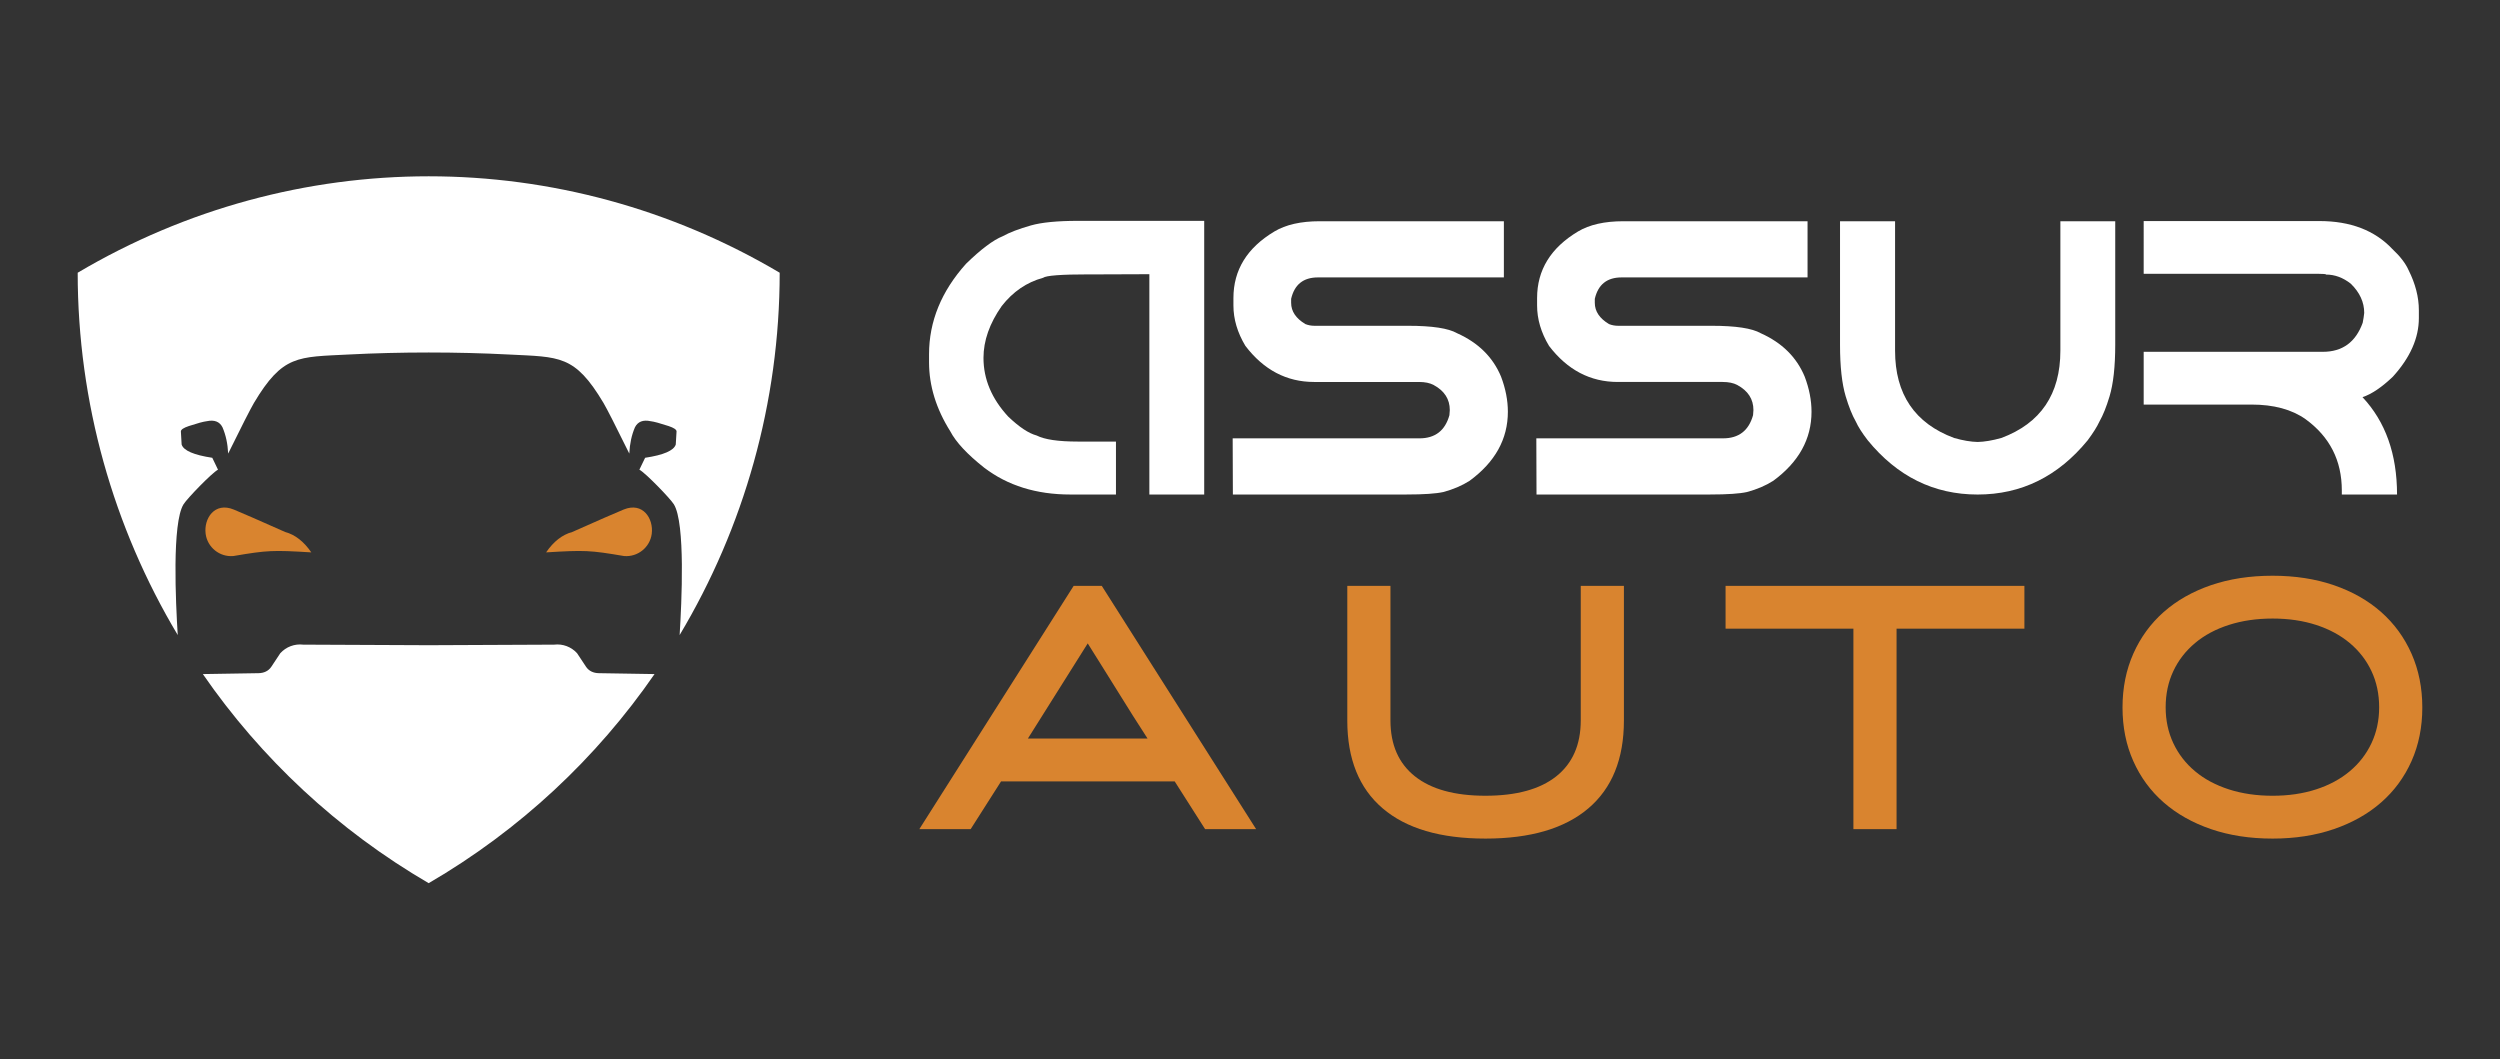
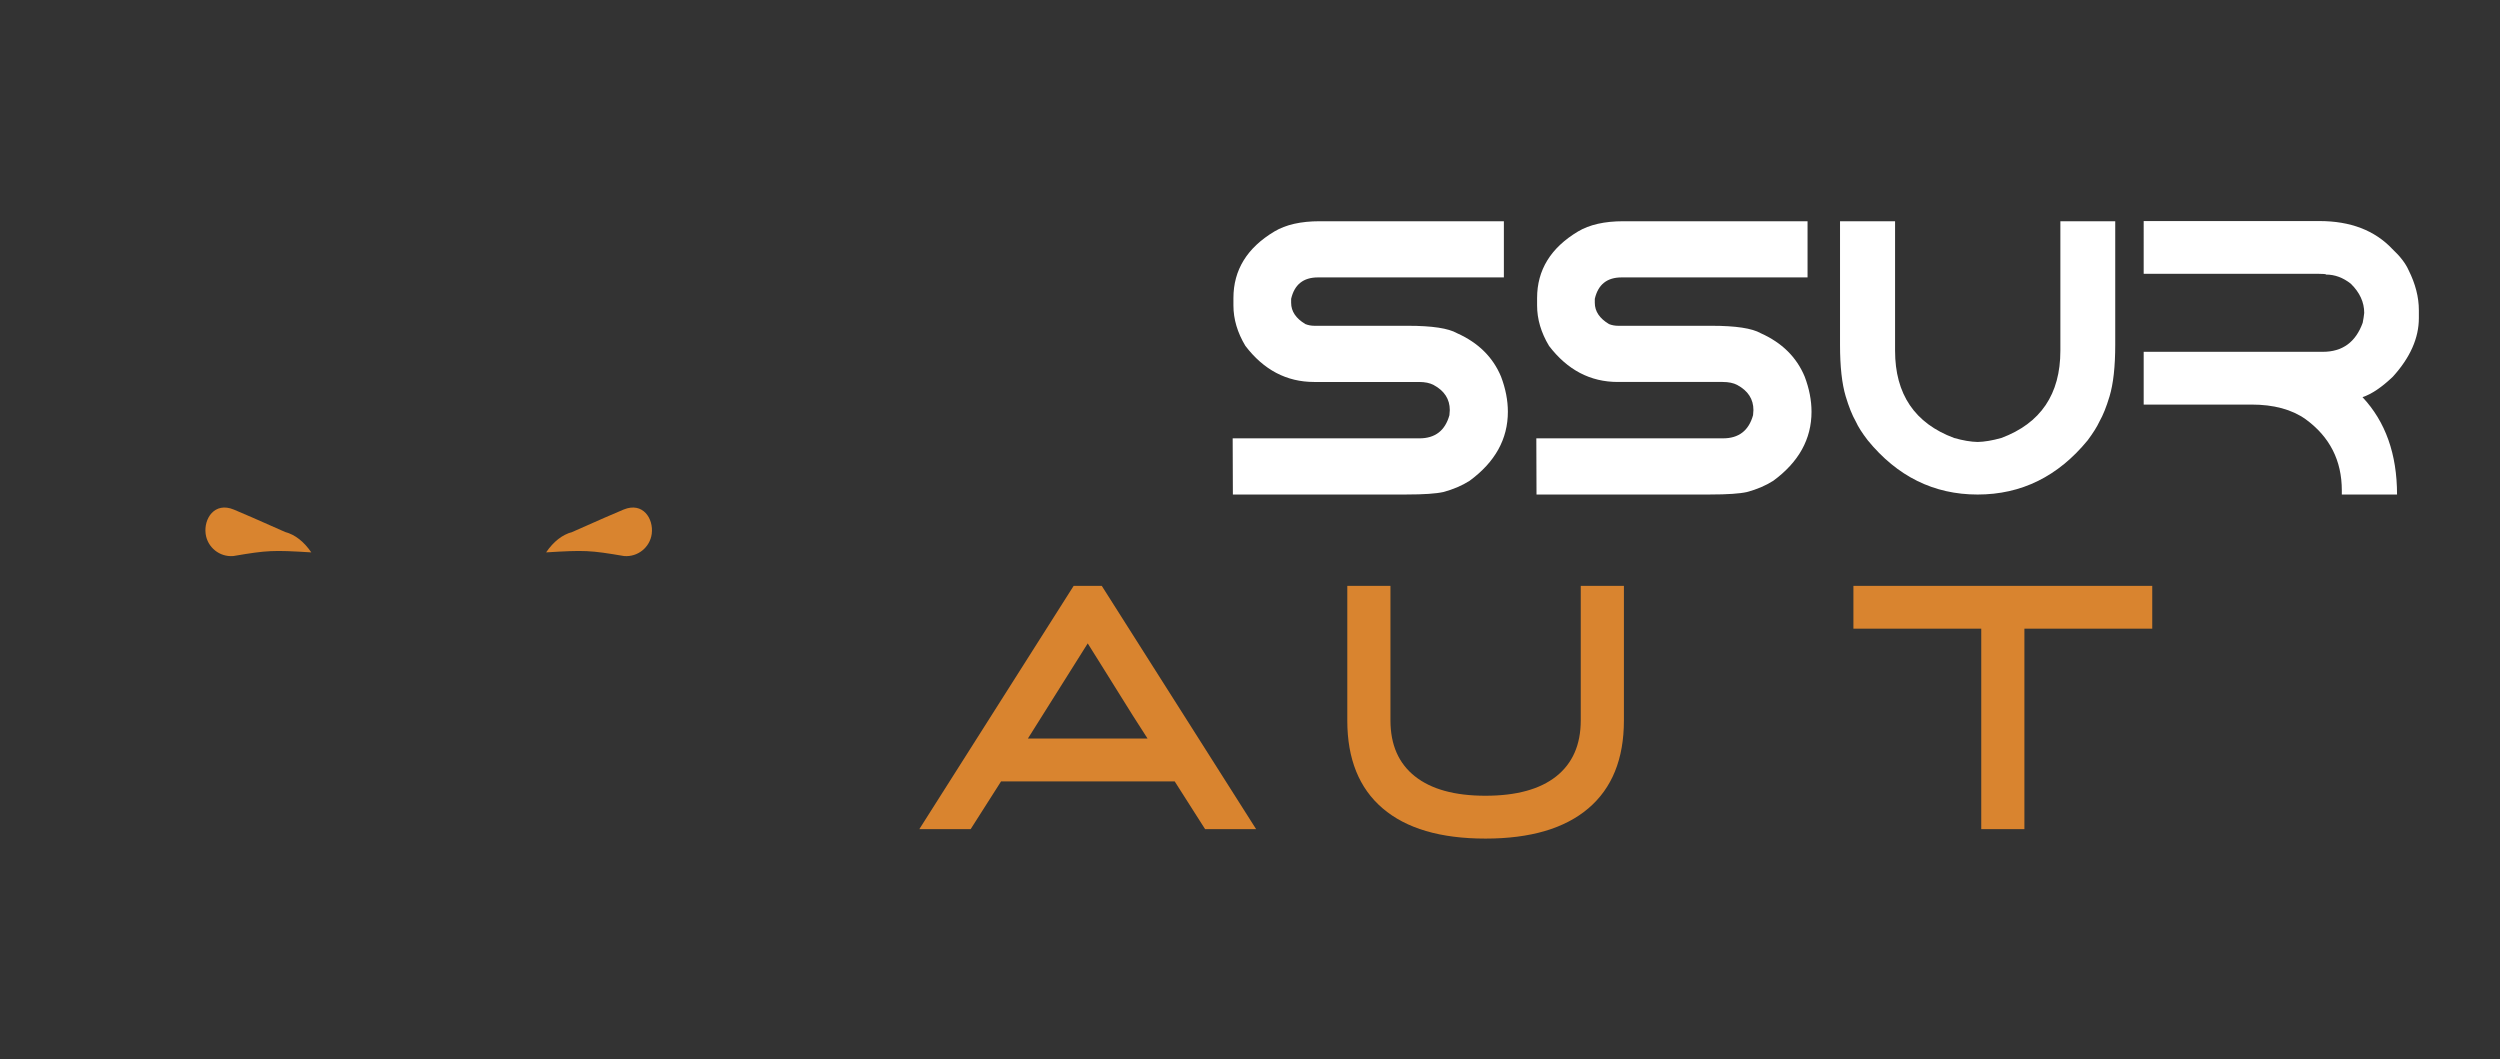
<svg xmlns="http://www.w3.org/2000/svg" version="1.1" id="Layer_1" x="0px" y="0px" width="163.149px" height="69.139px" viewBox="0 0 163.149 69.139" enable-background="new 0 0 163.149 69.139" xml:space="preserve">
  <rect x="0" y="0" width="163.149" height="69.139" fill="#333333" stroke="none" />
  <g>
    <g>
-       <path fill-rule="evenodd" clip-rule="evenodd" fill="#FFFFFF" d="M50.882,17.798c-14.174-8.391-31.638-8.391-45.812,0    c0.001,8.473,2.328,16.615,6.529,23.645c-0.132-2.111-0.383-7.311,0.379-8.534c0.237-0.383,1.852-2.051,2.248-2.258l-0.373-0.776    c-1.208-0.183-1.875-0.471-2-0.866l-0.049-0.858c0.005-0.118,0.178-0.233,0.519-0.347c0.566-0.186,0.958-0.292,1.176-0.317    c0.491-0.104,0.831,0.028,1.019,0.395c0.216,0.498,0.341,1.07,0.372,1.718c0.886-1.799,1.448-2.901,1.685-3.308    c1.878-3.145,2.856-2.986,6.178-3.157c1.689-0.087,3.458-0.131,5.225-0.131c1.769,0,3.536,0.044,5.225,0.131    c3.322,0.171,4.3,0.013,6.178,3.157c0.238,0.406,0.8,1.509,1.686,3.308c0.031-0.648,0.155-1.22,0.371-1.718    c0.188-0.367,0.528-0.5,1.019-0.395c0.218,0.025,0.61,0.131,1.176,0.317c0.34,0.114,0.514,0.229,0.519,0.347L44.1,29.009    c-0.125,0.395-0.792,0.683-2,0.866l-0.374,0.776c0.396,0.207,2.01,1.875,2.249,2.258c0.761,1.224,0.51,6.423,0.378,8.534    C48.555,34.413,50.881,26.271,50.882,17.798L50.882,17.798z M42.715,43.99c-3.789,5.488-8.782,10.176-14.739,13.645    c-5.956-3.469-10.949-8.156-14.738-13.645l3.637-0.059c0.344-0.006,0.646-0.137,0.835-0.424l0.579-0.875    c0.378-0.42,0.938-0.631,1.499-0.563c0,0,2.729,0.012,8.188,0.037c5.458-0.025,8.188-0.037,8.188-0.037    c0.561-0.068,1.121,0.143,1.498,0.563l0.579,0.875c0.189,0.287,0.492,0.418,0.835,0.424L42.715,43.99L42.715,43.99z" />
      <path fill-rule="evenodd" clip-rule="evenodd" fill="#D9842F" d="M35.639,36.048c0.489-0.713,1.057-1.155,1.702-1.329    c1.714-0.763,2.833-1.251,3.356-1.466c1.256-0.518,1.962,0.591,1.836,1.579c-0.113,0.886-0.913,1.534-1.811,1.454    C38.499,35.909,38.161,35.894,35.639,36.048L35.639,36.048z" />
      <path fill-rule="evenodd" clip-rule="evenodd" fill="#D9842F" d="M20.315,36.048c-2.522-0.154-2.86-0.139-5.084,0.238    c-0.899,0.08-1.698-0.568-1.812-1.454c-0.126-0.988,0.581-2.097,1.837-1.579c0.522,0.215,1.642,0.703,3.356,1.466    C19.257,34.893,19.825,35.335,20.315,36.048z" />
    </g>
    <g>
      <g>
-         <path fill="#FFFFFF" d="M70.337,14.413h8.249v17.86h-3.579V17.894l-3.195,0.012h-0.769c-1.783,0-2.774,0.075-2.972,0.223     c-1.065,0.29-1.966,0.904-2.7,1.845c-0.793,1.132-1.189,2.259-1.189,3.381c0,1.387,0.536,2.664,1.61,3.828     c0.718,0.686,1.337,1.098,1.858,1.237c0.52,0.266,1.416,0.397,2.687,0.397h2.49v3.455h-2.984c-2.213,0-4.084-0.583-5.611-1.747     c-1.106-0.874-1.846-1.667-2.216-2.376c-0.925-1.471-1.387-2.975-1.387-4.51V23.12c0-2.146,0.805-4.115,2.415-5.907     c0.974-0.949,1.771-1.548,2.39-1.796c0.446-0.248,1.061-0.483,1.845-0.706C67.98,14.513,69,14.413,70.337,14.413z" />
        <path fill="#FFFFFF" d="M86.117,14.438h12.025v3.666H86.006c-0.95,0-1.532,0.467-1.747,1.399v0.26     c0,0.554,0.311,1.017,0.93,1.387c0.189,0.075,0.388,0.111,0.594,0.111h6.106c1.569,0,2.634,0.162,3.195,0.483     c1.388,0.62,2.345,1.564,2.874,2.836c0.297,0.784,0.445,1.548,0.445,2.291c0,1.783-0.834,3.287-2.502,4.509     c-0.495,0.313-1.064,0.557-1.709,0.729c-0.479,0.107-1.275,0.162-2.391,0.162H80.457l-0.013-3.665h12.188     c1.023,0,1.676-0.504,1.957-1.512l0.024-0.334c0-0.711-0.351-1.256-1.053-1.635c-0.248-0.132-0.565-0.198-0.954-0.198h-6.849     c-1.792,0-3.286-0.786-4.483-2.354c-0.521-0.867-0.781-1.747-0.781-2.639v-0.483c0-1.833,0.893-3.281,2.677-4.347     C83.913,14.661,84.896,14.438,86.117,14.438z" />
        <path fill="#FFFFFF" d="M105.934,14.438h12.026v3.666h-12.138c-0.95,0-1.532,0.467-1.746,1.399v0.26     c0,0.554,0.31,1.017,0.929,1.387c0.189,0.075,0.389,0.111,0.595,0.111h6.106c1.568,0,2.633,0.162,3.195,0.483     c1.387,0.62,2.345,1.564,2.873,2.836c0.297,0.784,0.445,1.548,0.445,2.291c0,1.783-0.834,3.287-2.501,4.509     c-0.496,0.313-1.065,0.557-1.709,0.729c-0.479,0.107-1.276,0.162-2.392,0.162h-11.345l-0.012-3.665h12.187     c1.024,0,1.677-0.504,1.957-1.512l0.024-0.334c0-0.711-0.351-1.256-1.053-1.635c-0.247-0.132-0.565-0.198-0.953-0.198h-6.85     c-1.791,0-3.286-0.786-4.483-2.354c-0.521-0.867-0.779-1.747-0.779-2.639v-0.483c0-1.833,0.892-3.281,2.674-4.347     C103.729,14.661,104.712,14.438,105.934,14.438z" />
        <path fill="#FFFFFF" d="M129.058,32.273c-2.857,0-5.247-1.182-7.172-3.542c-0.363-0.471-0.623-0.879-0.78-1.227     c-0.231-0.404-0.45-0.949-0.656-1.635c-0.247-0.825-0.371-1.948-0.371-3.368v-8.063h3.592v8.446c0,2.841,1.283,4.74,3.852,5.698     c0.578,0.165,1.09,0.251,1.536,0.261c0.445-0.01,0.962-0.096,1.548-0.261c2.568-0.958,3.852-2.857,3.852-5.698v-8.446h3.58v8.063     c0,1.42-0.124,2.543-0.372,3.368c-0.206,0.686-0.425,1.231-0.656,1.635c-0.156,0.34-0.413,0.748-0.768,1.227     C134.309,31.092,131.914,32.273,129.058,32.273z" />
        <path fill="#FFFFFF" d="M139.895,14.426h11.469c2.023,0,3.608,0.606,4.756,1.821c0.513,0.48,0.868,0.941,1.065,1.387     c0.446,0.892,0.669,1.763,0.669,2.614v0.508c0,1.304-0.565,2.579-1.696,3.826c-0.728,0.694-1.388,1.14-1.982,1.337     c1.503,1.602,2.254,3.72,2.254,6.354h-3.604v-0.272c0-1.948-0.788-3.497-2.366-4.645c-0.899-0.636-2.076-0.954-3.529-0.954     h-7.035v-3.443h11.692c1.279,0,2.146-0.631,2.601-1.895c0.05-0.256,0.083-0.471,0.099-0.644c0-0.701-0.293-1.337-0.879-1.908     c-0.504-0.396-1.04-0.594-1.61-0.594c0-0.033-0.173-0.05-0.521-0.05h-11.382V14.426z" />
      </g>
      <g>
        <path fill="#D9842F" d="M71.901,38.233l10.071,15.874h-3.329l-1.984-3.115H65.33l-1.984,3.115h-3.35l10.07-15.874H71.901z      M67.08,48.197h7.809c-0.341-0.528-0.662-1.027-0.96-1.498c-0.298-0.472-0.597-0.949-0.896-1.435     c-0.299-0.486-0.615-0.992-0.949-1.521c-0.334-0.528-0.701-1.113-1.099-1.756L67.08,48.197z" />
        <path fill="#D9842F" d="M96.938,54.726c-2.933,0-5.169-0.658-6.707-1.974c-1.539-1.315-2.307-3.226-2.307-5.729v-8.79h2.816     v8.776c0,1.591,0.532,2.809,1.598,3.654c1.065,0.845,2.598,1.267,4.6,1.267c2.018,0,3.559-0.422,4.623-1.267     c1.064-0.846,1.598-2.063,1.598-3.654v-8.776h2.816v8.79c0,2.504-0.773,4.414-2.318,5.729S99.874,54.726,96.938,54.726z" />
-         <path fill="#D9842F" d="M132.112,41.028h-8.343v13.079h-2.816V41.028h-8.343v-2.795h19.502V41.028z" />
-         <path fill="#D9842F" d="M148.307,54.726c-1.479,0-2.82-0.207-4.021-0.619c-1.202-0.413-2.23-0.992-3.084-1.739     c-0.853-0.746-1.515-1.646-1.983-2.698c-0.47-1.053-0.704-2.22-0.704-3.5c0-1.279,0.234-2.449,0.704-3.51     c0.469-1.06,1.131-1.966,1.983-2.72c0.854-0.754,1.882-1.337,3.084-1.75c1.201-0.412,2.542-0.618,4.021-0.618     c1.465,0,2.799,0.206,4.001,0.618c1.201,0.413,2.229,0.996,3.083,1.75s1.515,1.66,1.984,2.72c0.469,1.061,0.704,2.23,0.704,3.51     c0,1.28-0.235,2.447-0.704,3.5c-0.47,1.053-1.131,1.952-1.984,2.698c-0.854,0.747-1.882,1.326-3.083,1.739     C151.105,54.519,149.771,54.726,148.307,54.726z M148.307,40.366c-1.038,0-1.988,0.139-2.849,0.415s-1.597,0.671-2.208,1.182     c-0.612,0.512-1.085,1.122-1.419,1.832s-0.501,1.498-0.501,2.363c0,0.853,0.167,1.634,0.501,2.343     c0.334,0.711,0.807,1.321,1.419,1.832c0.611,0.512,1.348,0.905,2.208,1.182c0.86,0.277,1.811,0.415,2.849,0.415     s1.984-0.138,2.838-0.415c0.854-0.276,1.586-0.67,2.197-1.182c0.611-0.511,1.085-1.121,1.419-1.832     c0.334-0.709,0.502-1.49,0.502-2.343c0-0.865-0.168-1.653-0.502-2.363s-0.808-1.32-1.419-1.832     c-0.611-0.511-1.344-0.905-2.197-1.182S149.345,40.366,148.307,40.366z" />
+         <path fill="#D9842F" d="M132.112,41.028v13.079h-2.816V41.028h-8.343v-2.795h19.502V41.028z" />
      </g>
    </g>
  </g>
</svg>